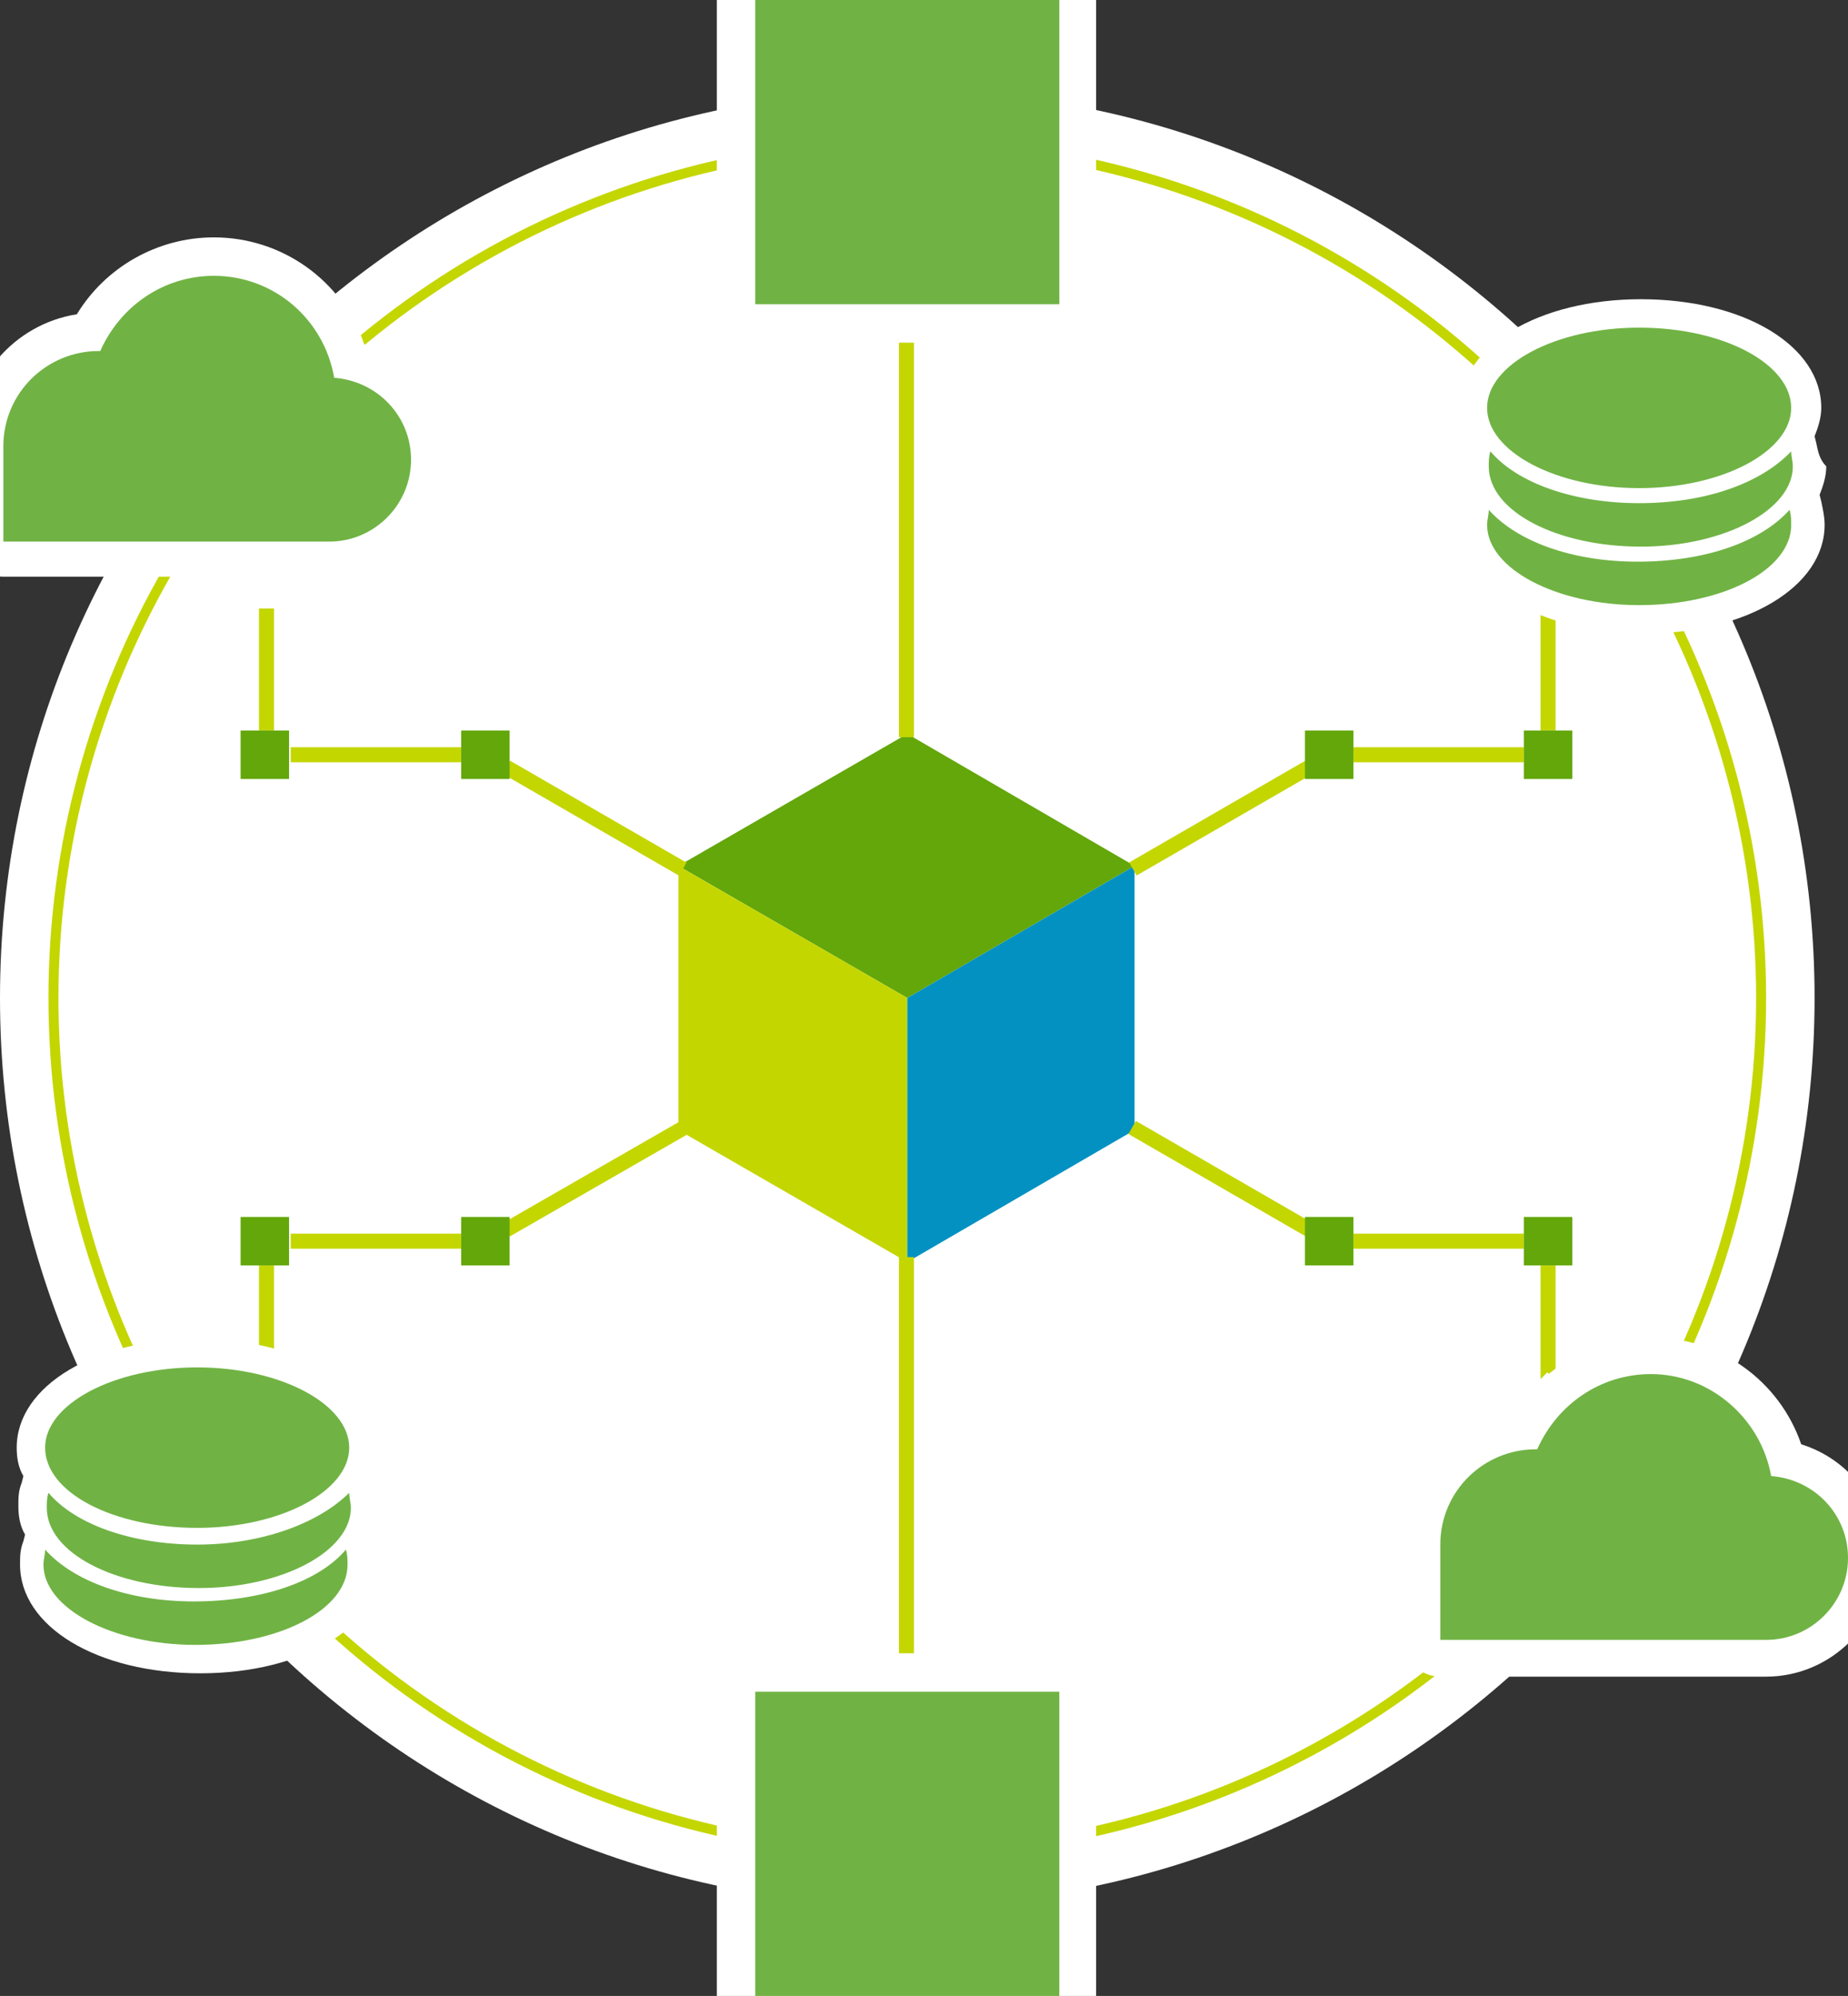
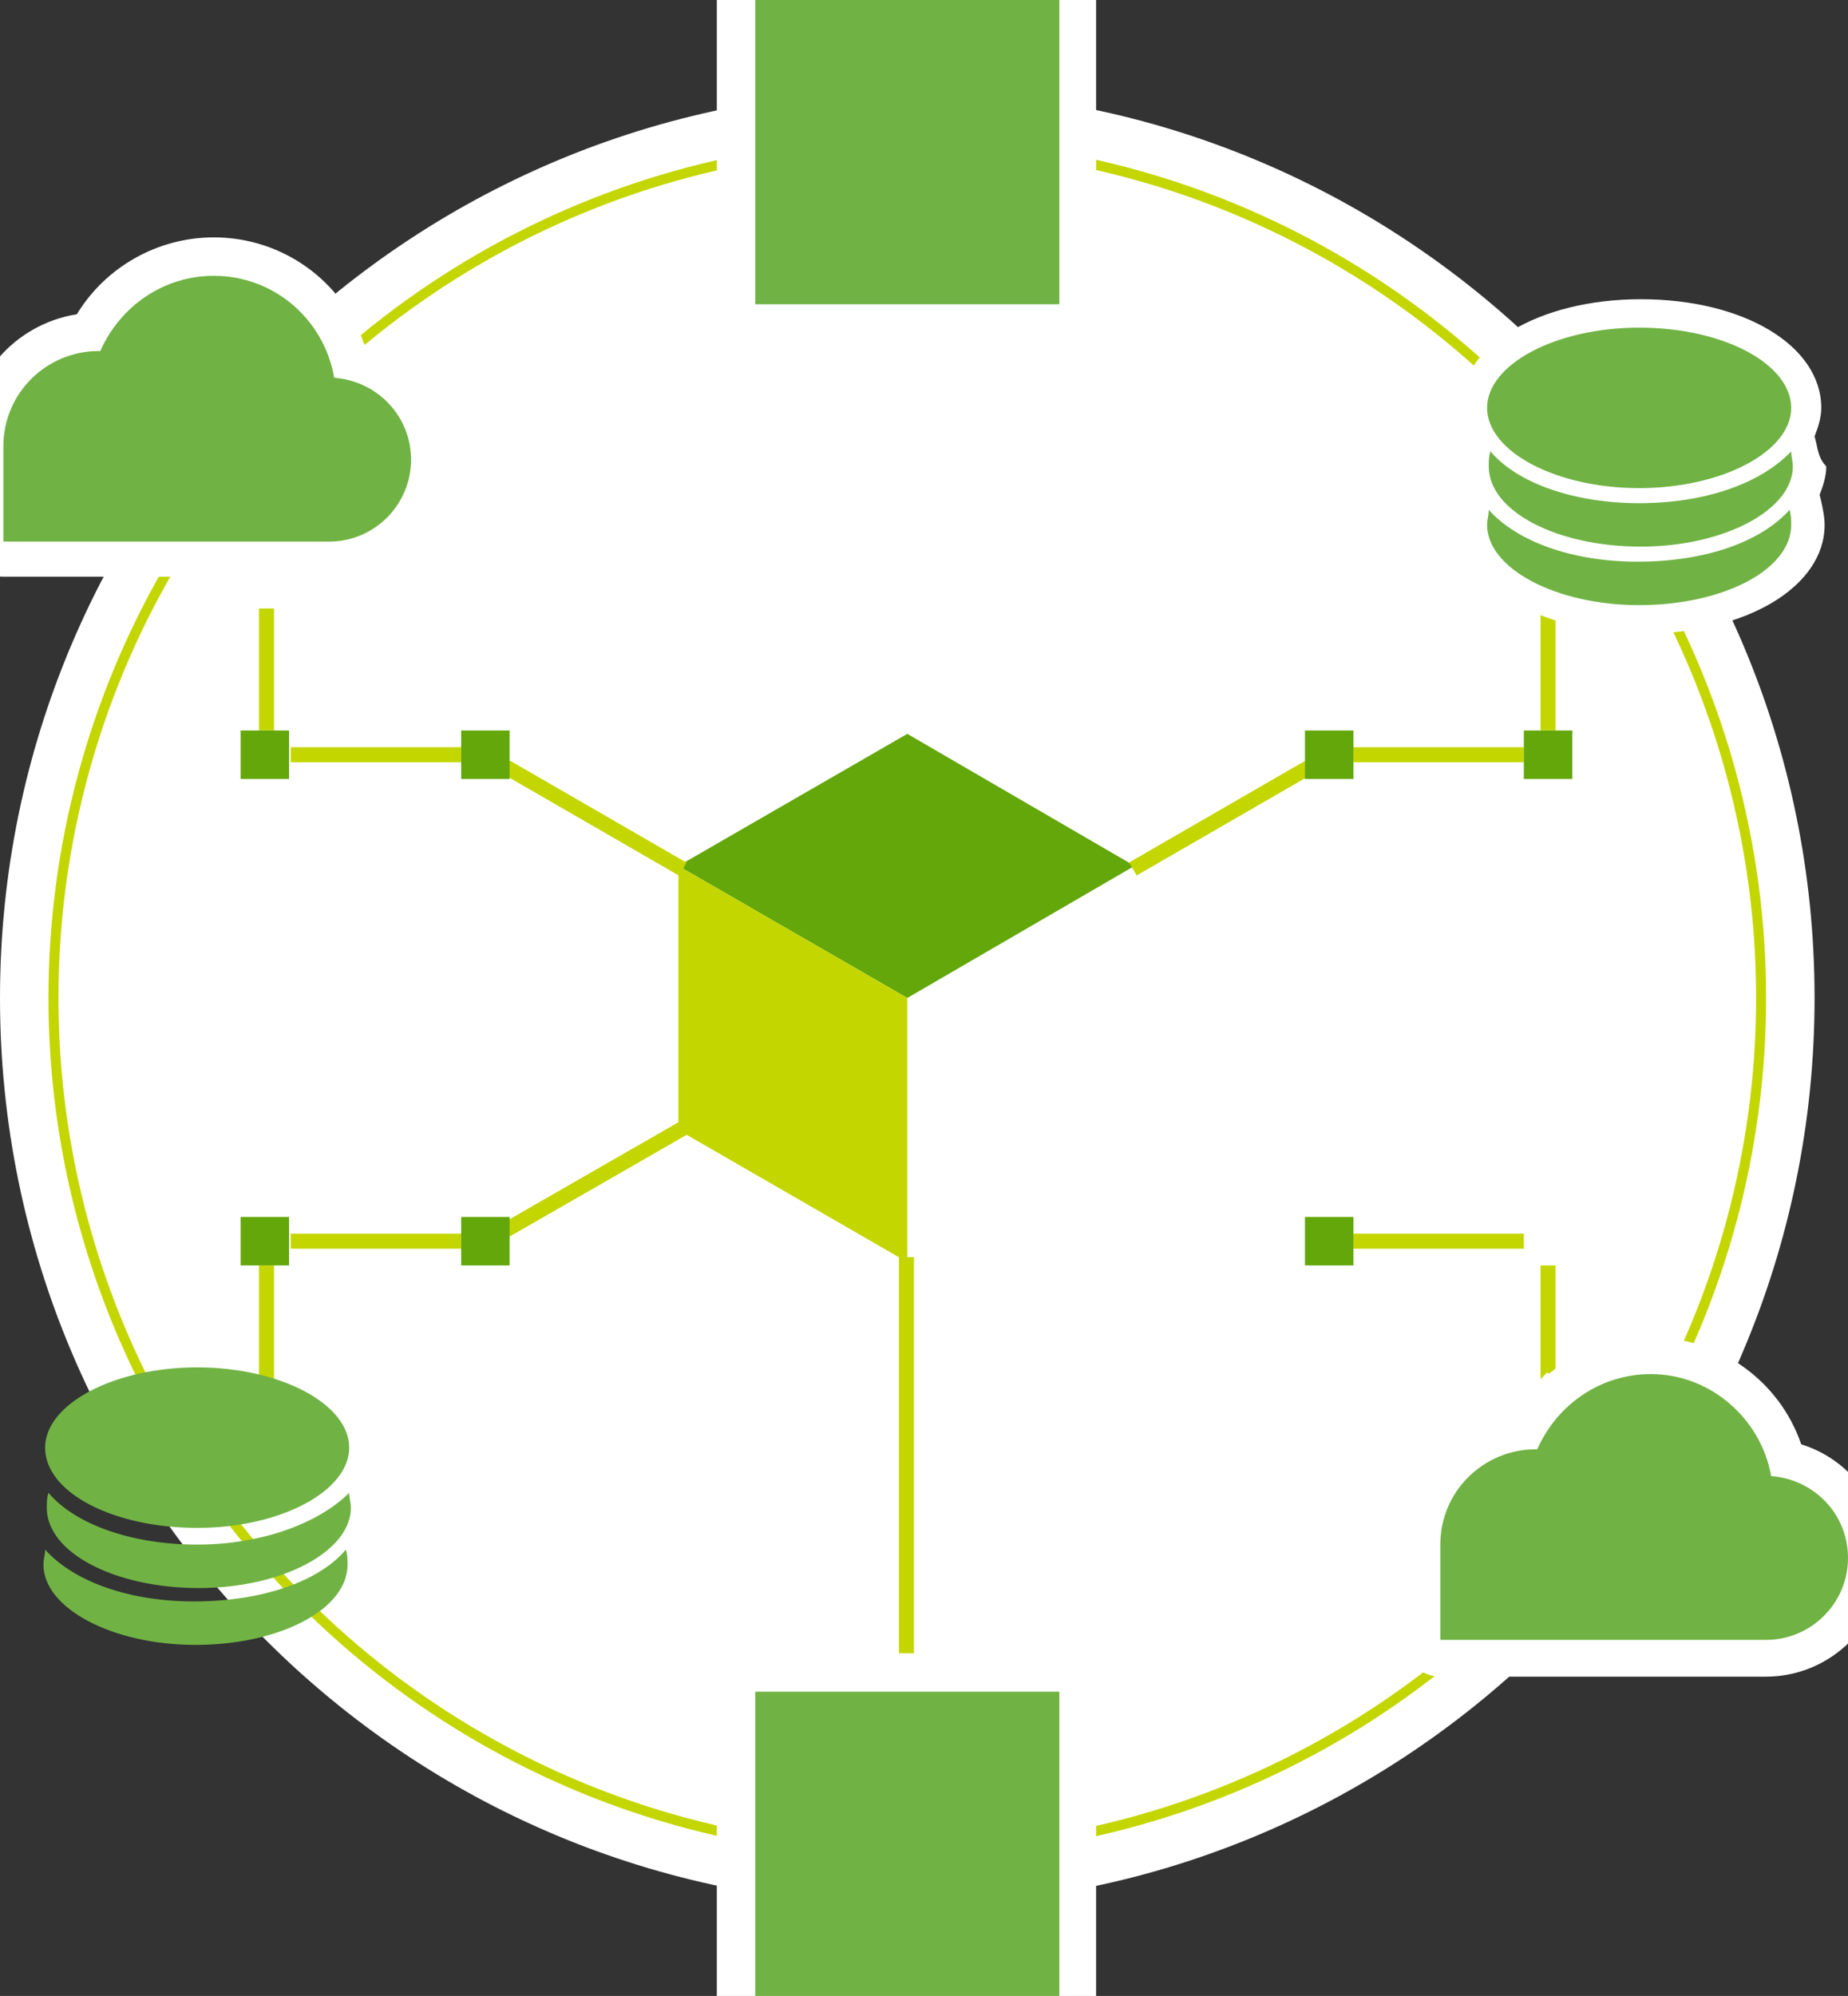
<svg xmlns="http://www.w3.org/2000/svg" version="1.1" id="Layer_1" x="0px" y="0px" width="300.448px" height="324.353px" viewBox="111.166 34.228 300.448 324.353" enable-background="new 111.166 34.228 300.448 324.353" xml:space="preserve">
  <rect x="111.166" y="34.228" width="300.448" height="324.353" fill="#333333" stroke="none" />
  <g>
    <g>
      <path fill="#FFFFFF" d="M258.673,339.566c-79.051,0-143.161-64.11-143.161-143.161s64.11-143.161,143.161-143.161    s143.161,64.11,143.161,143.161S337.453,339.566,258.673,339.566z" />
      <path fill="#FFFFFF" d="M258.673,57.59c76.606,0,138.815,62.208,138.815,138.815S335.28,335.22,258.673,335.22    s-138.815-62.208-138.815-138.815S181.796,57.59,258.673,57.59 M258.673,48.897c-81.224,0-147.507,66.012-147.507,147.507    s66.012,147.507,147.507,147.507c81.224,0,147.507-66.012,147.507-147.507S339.898,48.897,258.673,48.897L258.673,48.897z" />
    </g>
    <circle fill="none" stroke="#C4D600" stroke-width="1.626" stroke-miterlimit="10" cx="258.673" cy="196.405" r="138.815" />
    <g>
      <g>
        <polygon fill="#63A70A" points="221.457,174.944 258.673,196.405 295.618,174.944 258.673,153.484    " />
        <polygon fill="#C4D600" points="258.673,196.405 258.673,239.326 221.457,217.866 221.457,174.944    " />
-         <polygon fill="#0391C2" points="295.618,174.944 295.618,217.866 258.673,239.326 258.673,196.405    " />
      </g>
      <g>
        <g>
          <g>
            <rect x="206.539" y="150.472" transform="matrix(-0.5 0.866 -0.866 -0.5 456.361 70.785)" fill="#C4D600" width="2.445" height="33.141" />
-             <rect x="308.306" y="209.06" transform="matrix(-0.5 0.866 -0.866 -0.5 659.745 70.5)" fill="#C4D600" width="2.445" height="33.143" />
            <rect x="308.277" y="150.583" transform="matrix(-0.5 -0.866 0.866 -0.5 319.7 518.758)" fill="#C4D600" width="2.445" height="33.141" />
            <rect x="206.532" y="209.204" transform="matrix(-0.498 -0.867 0.867 -0.498 115.532 518.403)" fill="#C4D600" width="2.445" height="33.141" />
-             <rect x="257.315" y="83.669" fill="#C4D600" width="2.445" height="70.358" />
            <rect x="257.315" y="238.511" fill="#C4D600" width="2.445" height="70.358" />
            <rect x="153.272" y="133.11" fill="#C4D600" width="2.445" height="19.831" />
            <rect x="153.272" y="239.869" fill="#C4D600" width="2.445" height="19.831" />
            <rect x="361.63" y="133.11" fill="#C4D600" width="2.445" height="19.831" />
            <rect x="331.205" y="155.657" fill="#C4D600" width="27.709" height="2.445" />
            <rect x="331.205" y="234.708" fill="#C4D600" width="27.709" height="2.445" />
            <rect x="158.434" y="155.657" fill="#C4D600" width="27.709" height="2.445" />
            <rect x="158.434" y="234.708" fill="#C4D600" width="27.709" height="2.445" />
          </g>
          <polygon fill="#C4D600" points="364.075,258.342 362.717,257.255 361.63,258.342 361.63,239.869 364.075,239.869     " />
        </g>
      </g>
      <g>
        <g>
          <rect x="150.284" y="152.941" fill="#63A70A" width="7.878" height="7.878" />
          <rect x="150.284" y="231.991" fill="#63A70A" width="7.878" height="7.878" />
          <rect x="358.913" y="152.941" fill="#63A70A" width="7.878" height="7.878" />
-           <rect x="358.913" y="231.991" fill="#63A70A" width="7.878" height="7.878" />
          <rect x="186.142" y="152.941" fill="#63A70A" width="7.878" height="7.878" />
          <rect x="186.142" y="231.991" fill="#63A70A" width="7.878" height="7.878" />
          <rect x="323.327" y="152.941" fill="#63A70A" width="7.878" height="7.878" />
          <rect x="323.327" y="231.991" fill="#63A70A" width="7.878" height="7.878" />
        </g>
      </g>
    </g>
    <g>
      <rect x="227.705" y="302.893" fill="#FFFFFF" width="61.665" height="61.665" />
      <rect x="233.953" y="309.141" fill="#70B344" width="49.441" height="49.441" />
    </g>
    <g>
      <rect x="227.705" y="28.252" fill="#FFFFFF" width="61.665" height="61.665" />
      <rect x="233.953" y="34.228" fill="#70B344" width="49.441" height="49.441" />
    </g>
    <g>
-       <path fill="#FFFFFF" d="M171.745,275.184l-0.272-1.087c0.543-1.358,1.087-2.988,1.087-4.618c0-10.051-12.496-17.657-29.339-17.657    l0,0c-16.571,0-29.339,7.606-29.339,17.657c0,1.63,0.272,3.26,1.087,4.618l-0.272,1.087c-0.543,1.358-0.543,2.445-0.543,3.803    c0,1.63,0.272,3.26,1.087,4.618l-0.272,1.087c-0.543,1.358-0.543,2.445-0.543,3.803c0,10.051,12.496,17.657,29.338,17.657    c16.571,0,29.339-7.606,29.339-17.657c0-1.358-0.272-2.445-0.543-3.803l-0.272-1.087c0.543-1.358,1.087-2.988,1.087-4.618    C172.56,277.901,172.288,276.543,171.745,275.184z" />
      <path fill="#70B344" d="M167.398,286.05c0.272,0.815,0.272,1.63,0.272,2.445c0,7.335-11.138,13.039-24.72,13.039l0,0    c-13.583,0-24.72-5.976-24.72-13.039c0-0.815,0.272-1.63,0.272-2.445c4.618,5.161,13.583,8.421,24.177,8.421    C153.816,294.472,163.052,291.212,167.398,286.05z M143.221,285.235c-10.594,0-19.831-3.26-24.177-8.421    c-0.272,0.815-0.272,1.63-0.272,2.445c0,7.335,11.138,13.039,24.72,13.039l0,0c13.583,0,24.72-5.976,24.72-13.039    c0-0.815-0.272-1.63-0.272-2.445C163.052,281.704,153.816,285.235,143.221,285.235z M143.221,256.44L143.221,256.44    c-13.583,0-24.72,5.976-24.72,13.039c0,7.335,11.138,13.039,24.72,13.039l0,0c13.583,0,24.72-5.976,24.72-13.039    C167.941,262.417,156.804,256.44,143.221,256.44z" />
    </g>
    <g>
      <path fill="#FFFFFF" d="M406.453,106.216l-0.272-1.087c0.543-1.358,1.087-2.988,1.087-4.618c0-10.051-12.496-17.657-29.339-17.657    l0,0c-16.571,0-29.339,7.606-29.339,17.657c0,1.63,0.272,3.26,1.087,4.618l-0.272,1.087c-0.543,1.358-0.543,2.445-0.543,3.803    c0,1.63,0.272,3.26,1.087,4.618l-0.272,1.087c-0.543,1.358-0.543,2.445-0.543,3.803c0,10.051,12.496,17.657,29.339,17.657    c16.571,0,29.339-7.606,29.339-17.657c0-1.358-0.272-2.445-0.543-3.803l-0.272-1.087c0.543-1.358,1.087-2.988,1.087-4.618    C406.996,108.933,406.724,107.574,406.453,106.216z" />
      <path fill="#70B344" d="M402.106,117.082c0.272,0.815,0.272,1.63,0.272,2.445c0,7.335-11.138,13.039-24.72,13.039l0,0    c-13.583,0-24.72-5.976-24.72-13.039c0-0.815,0.272-1.63,0.272-2.445c4.618,5.161,13.583,8.421,24.177,8.421    C388.524,125.504,397.488,122.244,402.106,117.082z M377.657,115.996c-10.594,0-19.831-3.26-24.177-8.421    c-0.272,0.815-0.272,1.63-0.272,2.445c0,7.335,11.138,13.039,24.72,13.039l0,0c13.583,0,24.72-5.976,24.72-13.039    c0-0.815-0.272-1.63-0.272-2.445C397.488,112.736,388.524,115.996,377.657,115.996z M377.657,87.472L377.657,87.472    c-13.583,0-24.72,5.976-24.72,13.039c0,7.063,11.138,13.039,24.72,13.039l0,0c13.583,0,24.72-5.976,24.72-13.039    C402.378,93.449,391.512,87.472,377.657,87.472z" />
    </g>
    <g>
      <path fill="#FFFFFF" d="M404.008,268.936c-3.531-10.323-13.311-17.386-24.449-17.386c-9.236,0-17.657,4.89-22.276,12.496    c-10.323,1.63-17.929,10.594-17.929,21.189v12.224v3.26c0,3.26,2.717,5.976,5.976,5.976h3.26h49.712    c10.594,0,19.287-8.693,19.287-19.287C417.59,278.716,411.886,271.381,404.008,268.936z" />
      <path fill="#70B344" d="M379.559,257.527c-8.15,0-15.213,4.89-18.472,12.224h-0.272c-8.421,0-15.484,6.791-15.484,15.484v12.224    v3.26h3.26h49.712c7.335,0,13.311-5.976,13.311-13.311c0-7.063-5.433-12.768-12.496-13.311    C397.488,264.861,389.339,257.527,379.559,257.527L379.559,257.527z" />
    </g>
    <g>
      <path fill="#FFFFFF" d="M170.386,90.189c-3.531-10.323-13.311-17.386-24.449-17.386c-9.236,0-17.657,4.89-22.276,12.496    c-10.323,1.63-17.929,10.594-17.929,21.189v12.224v3.26c0,3.26,2.717,5.976,5.976,5.976h3.26h49.712    c10.594,0,19.287-8.693,19.287-19.287C183.969,100.24,178.264,92.905,170.386,90.189z" />
      <path fill="#70B344" d="M145.938,79.051c-8.15,0-15.213,4.89-18.472,12.224h-0.272c-8.421,0-15.484,6.791-15.484,15.484v12.224    v3.26h3.26h49.712c7.335,0,13.311-5.976,13.311-13.311c0-7.063-5.433-12.768-12.496-13.311    C163.867,86.114,155.717,79.051,145.938,79.051L145.938,79.051z" />
    </g>
  </g>
</svg>